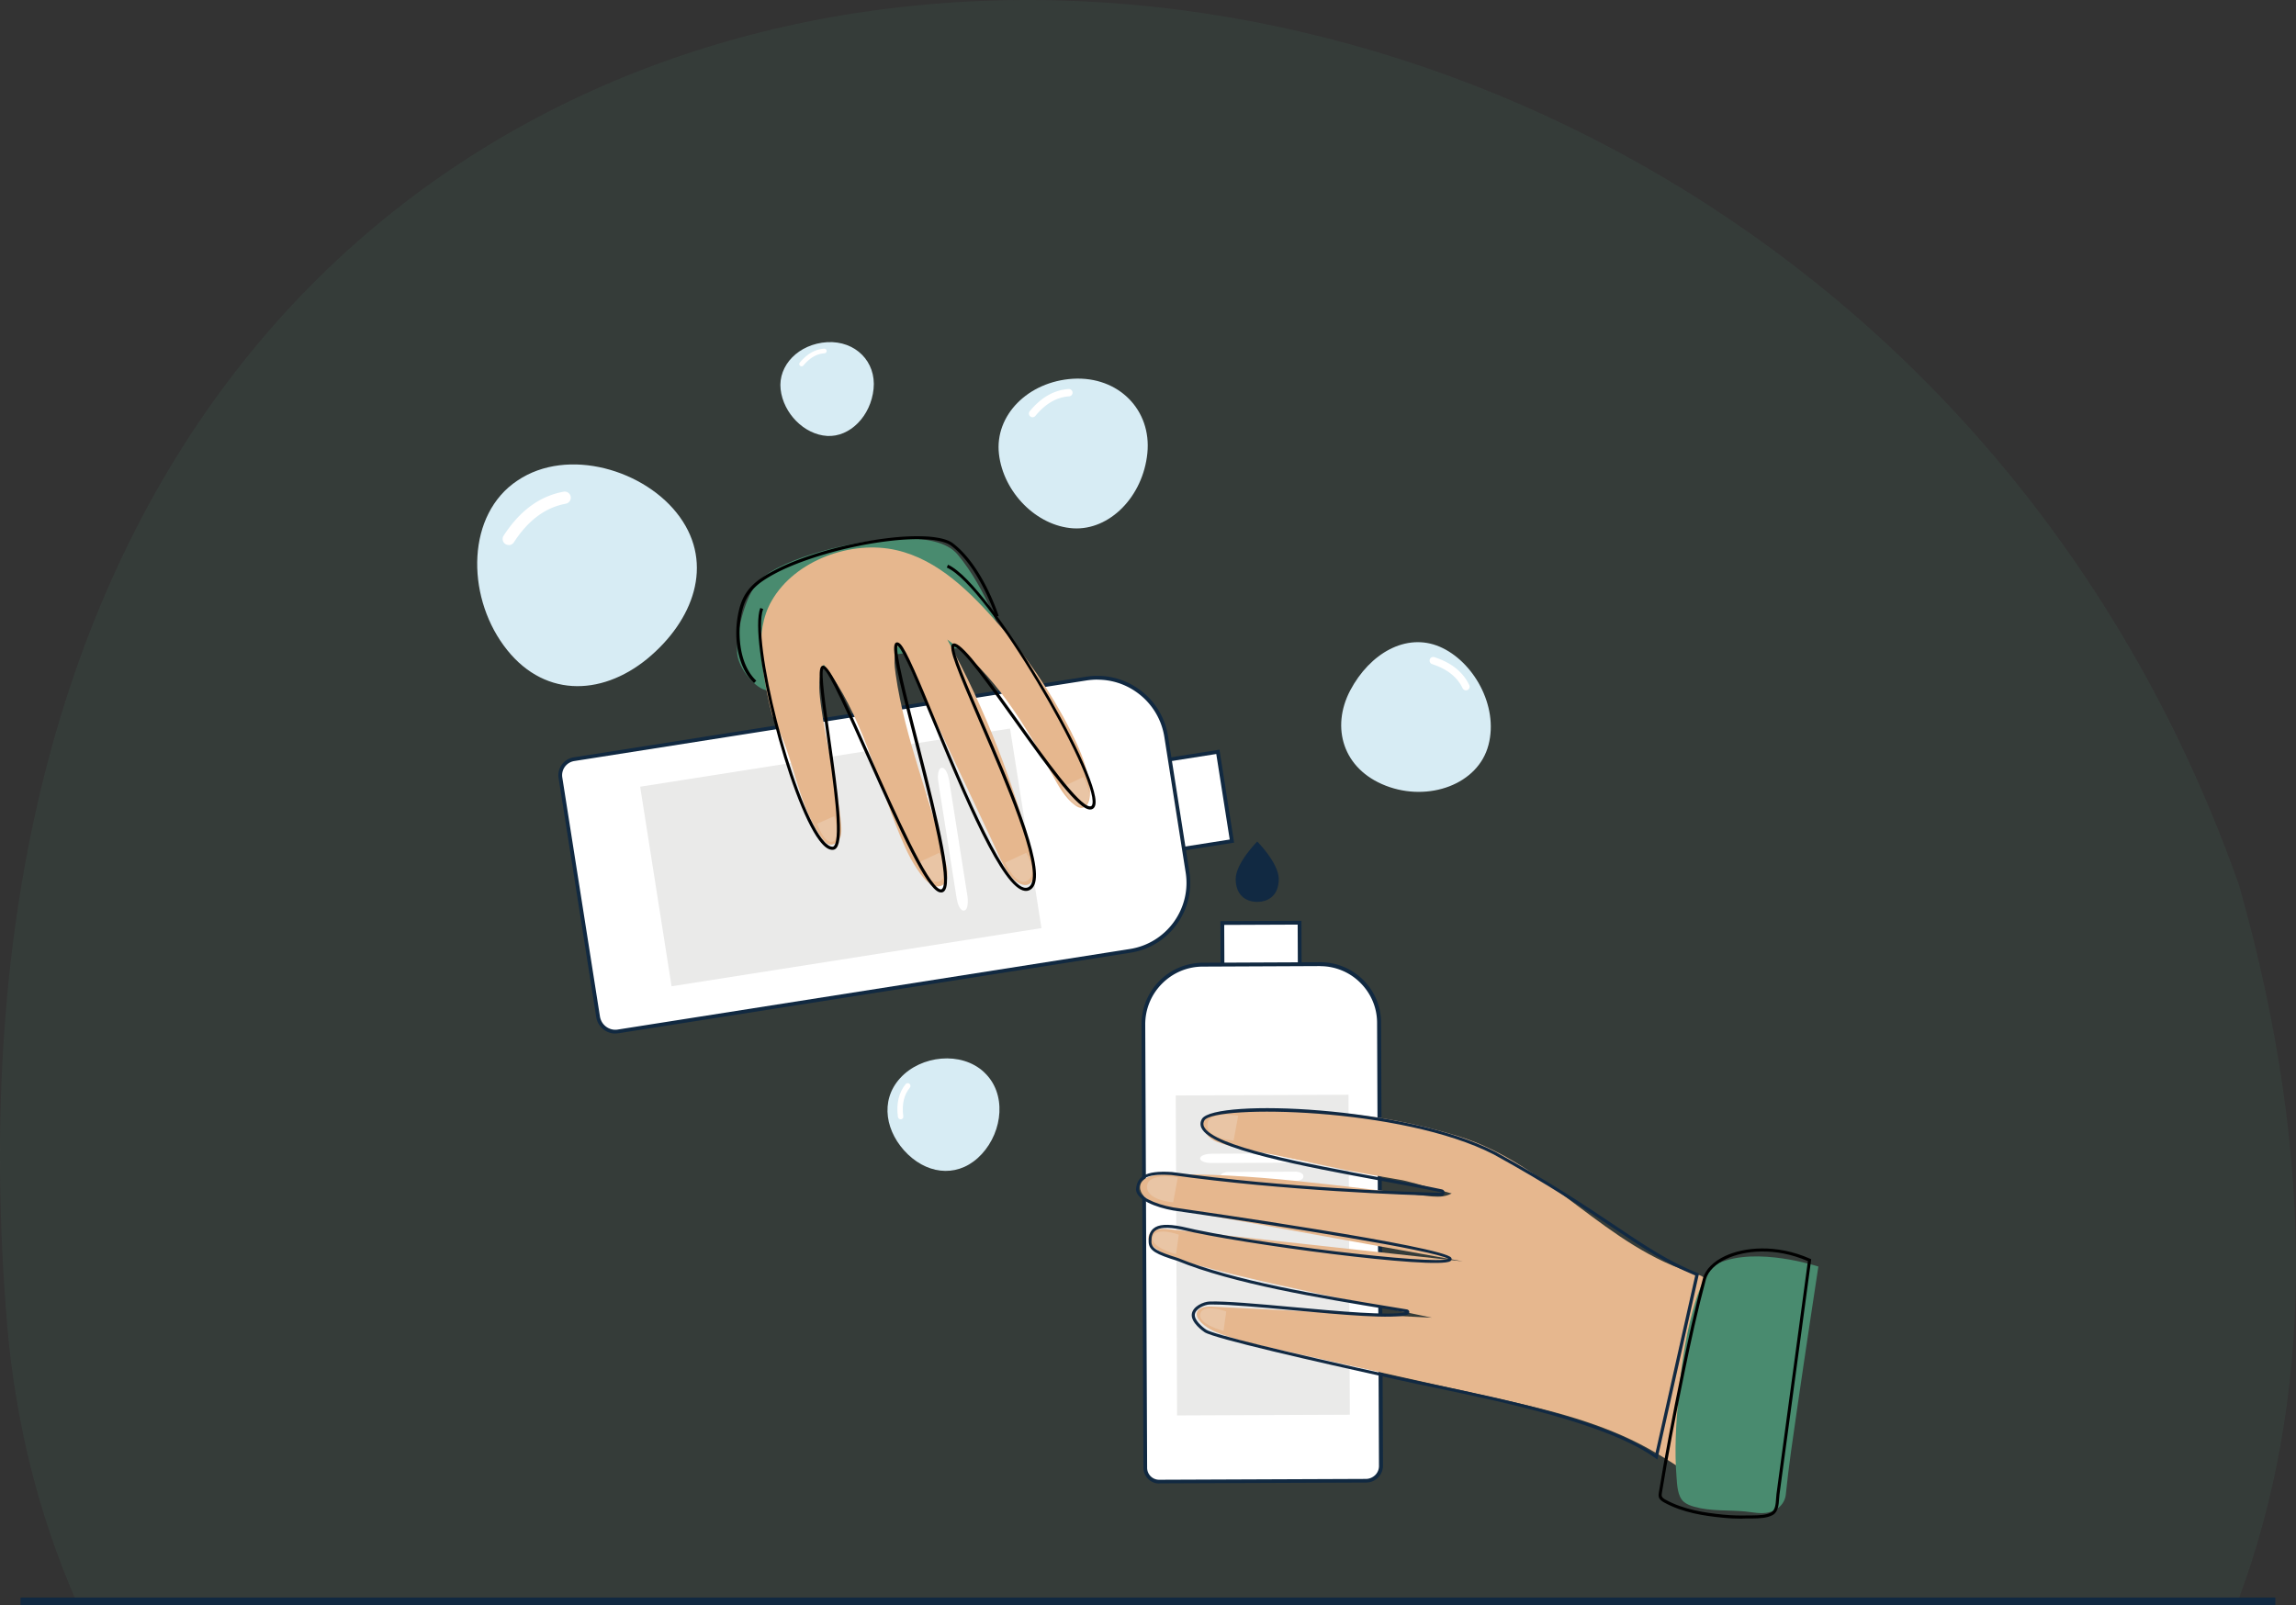
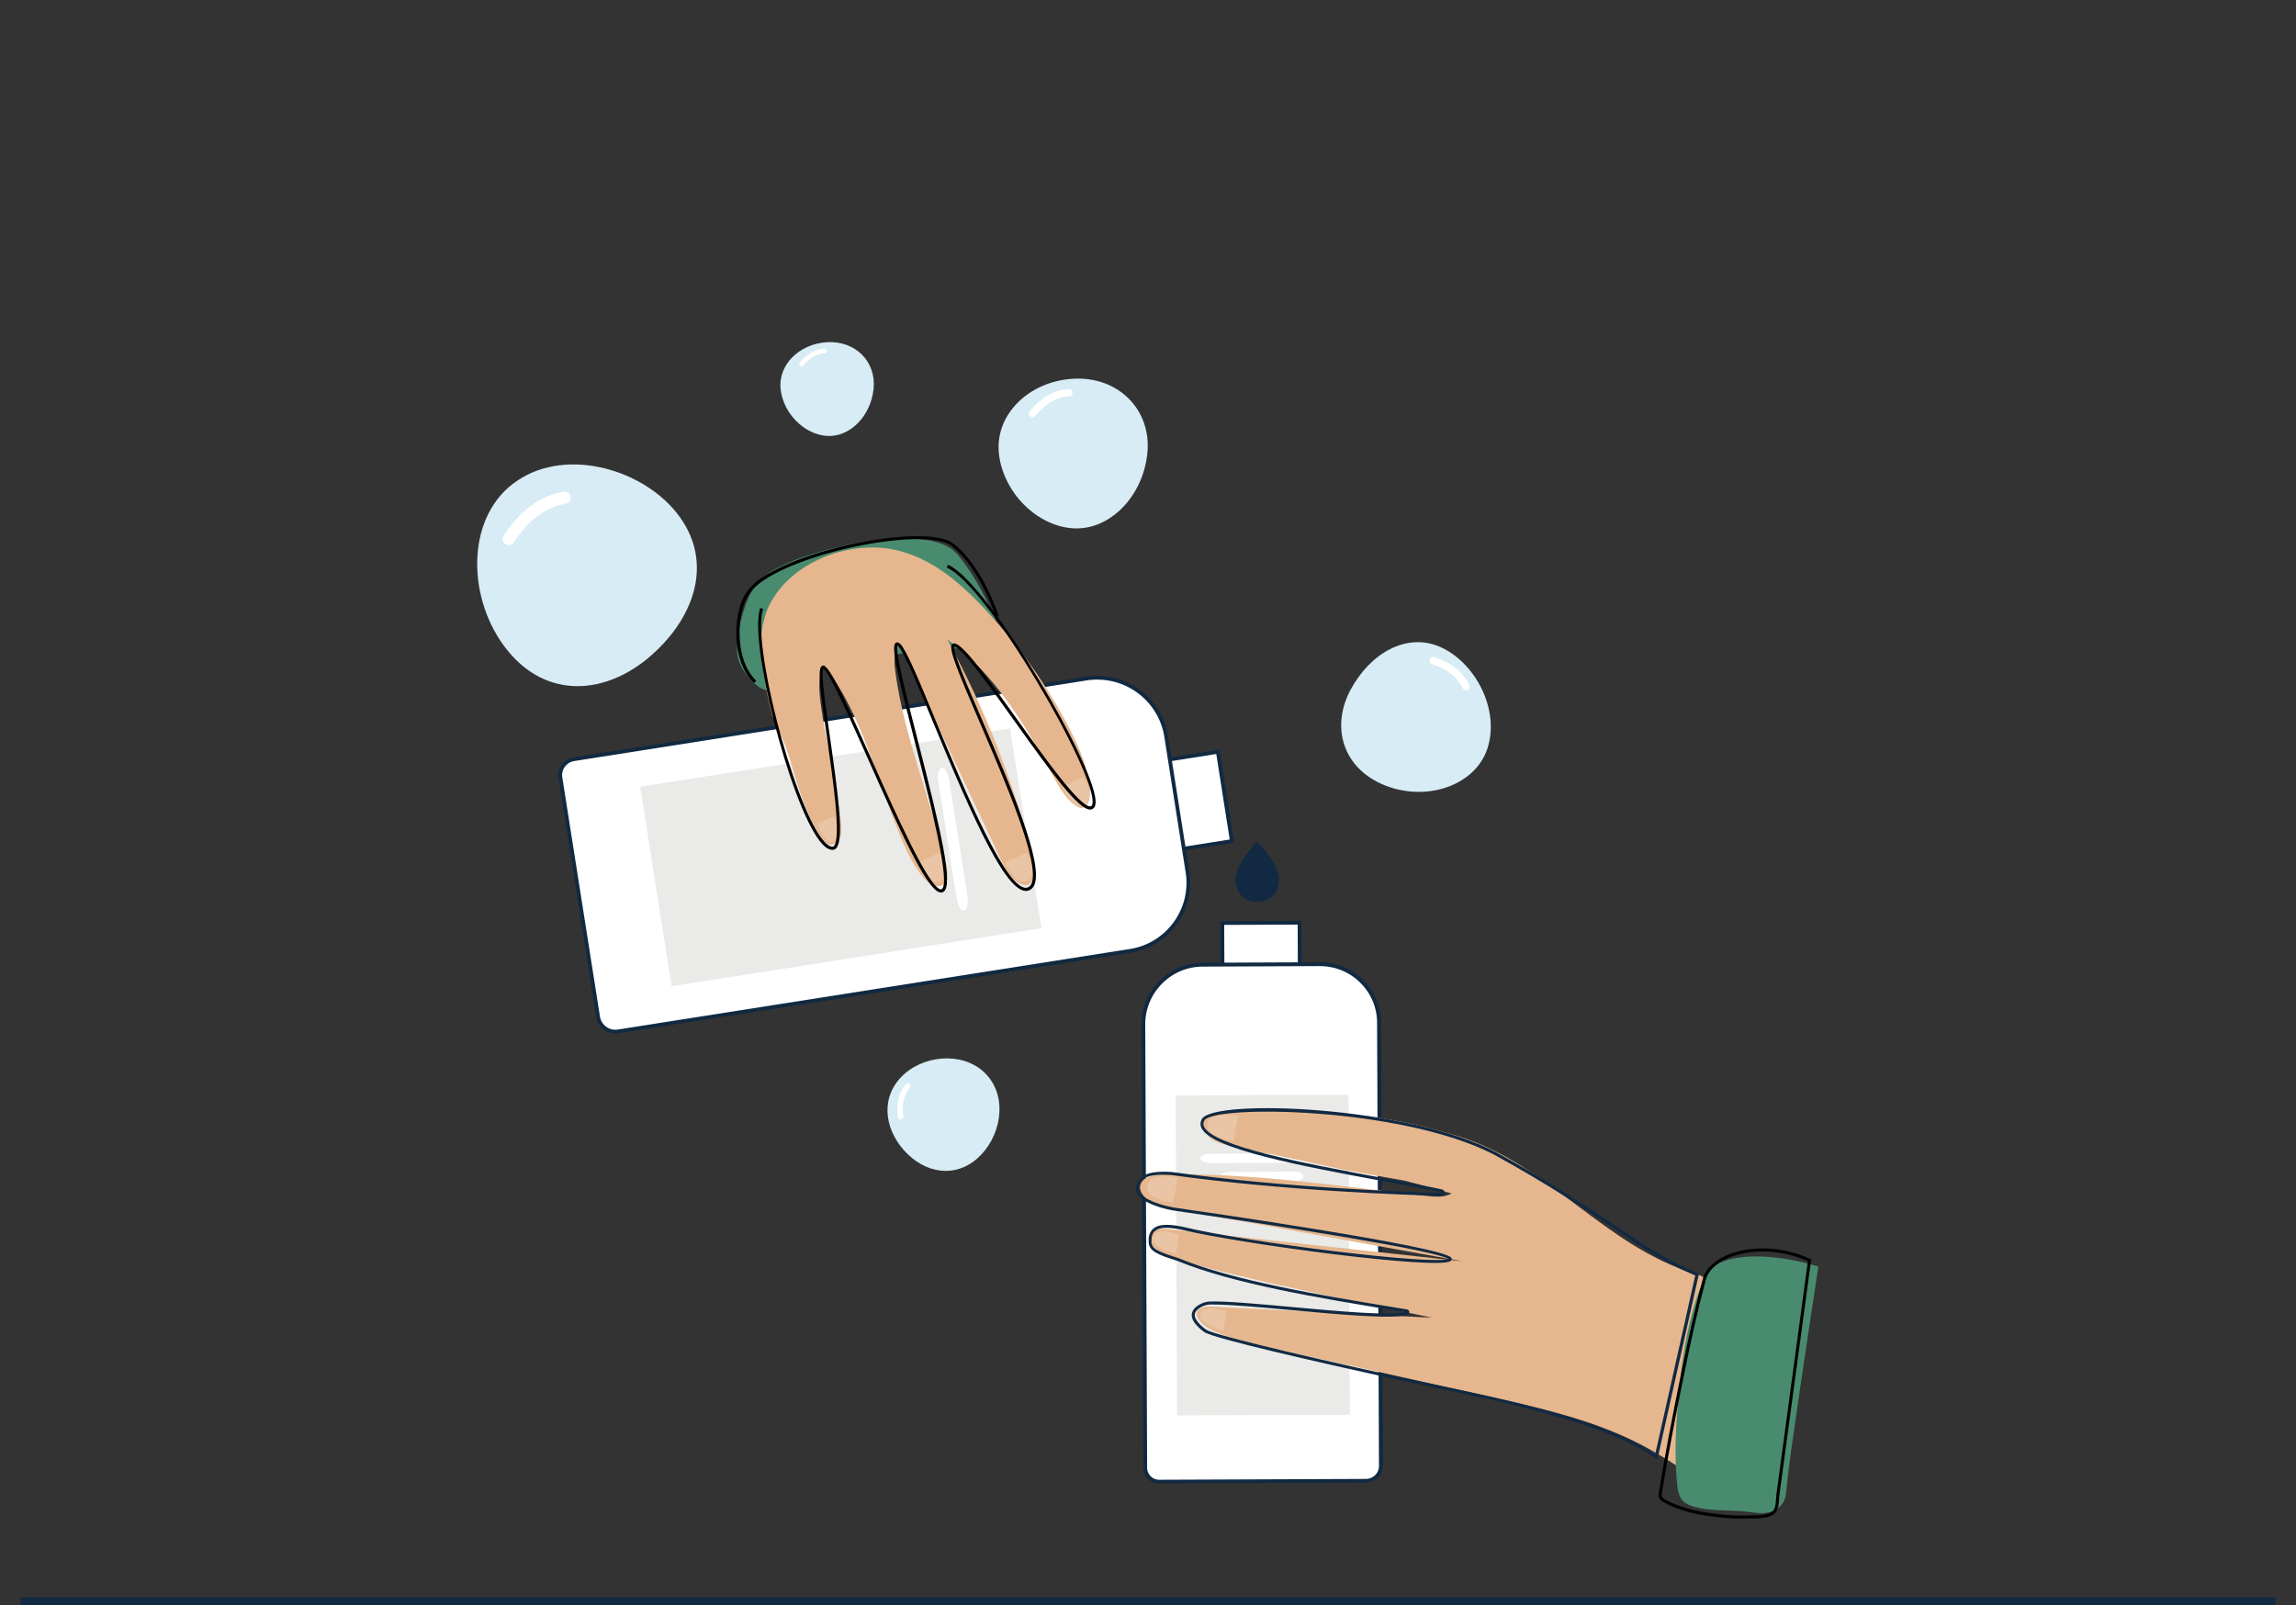
<svg xmlns="http://www.w3.org/2000/svg" id="Layer_2" data-name="Layer 2" viewBox="0 0 303.83 212.45">
  <rect x="0" y="0" width="303.83" height="212.45" fill="#333333" stroke="none" />
  <defs>
    <style>.cls-1{fill:#112942}.cls-1,.cls-10,.cls-2,.cls-4,.cls-5,.cls-7,.cls-8,.cls-9{stroke-width:0}.cls-2{fill:#112941}.cls-4{fill:#eaeae9}.cls-5{fill:#000}.cls-8{fill:#498b6f}.cls-7{fill:#d7ecf4}.cls-9{fill:#e6b78e}.cls-10{fill:#fff}</style>
  </defs>
  <g id="Layer_1-2" data-name="Layer 1">
-     <path fill="#498b6f" stroke-width="0" d="M296.31 211.45H9.89C5.2 200.57 2.11 188.62.97 175.62-17.67-46.92 237.99-48.36 296.3 117.19c10.64 37.56 9.41 68.92.01 94.26z" opacity=".11" />
    <path d="M2.72 211.45H301.1v1H2.72z" class="cls-2" />
    <path d="M132.26 85.63s-2.41-7.31-6.18-11.74c-3.76-4.43-22.76.2-25.37 3.9-1.64 2.33-2.44 6.35-2.36 8.52s3.44 5.36 3.6 3.86c.28-2.56 29-6.88 30.31-4.54z" class="cls-8" />
    <path d="M101.59 91.37h-.05c-1.42-.05-3.92-2.91-4-5.02-.09-2.5.84-6.65 2.51-9.02 2.1-2.97 11.79-5.73 18.42-6.03 4.13-.19 6.91.51 8.23 2.07 3.82 4.5 6.23 11.7 6.33 12.01l-1.47.65c.03.06.07.08.07.08-.67-.5-5.66-.61-14.66.73-8.82 1.32-13.57 2.84-14.22 3.53-.11.6-.56 1-1.15 1zm18.12-18.48c-.38 0-.77 0-1.17.03-7.13.32-15.72 3.28-17.17 5.34-1.56 2.21-2.29 6.08-2.22 8.03.04 1.18 1.38 2.77 2.13 3.3.4-.71 2-1.78 9.1-3.23.17-.04 14.9-2.9 20.53-2.04-.92-2.36-2.87-6.86-5.45-9.9-.85-1-2.87-1.53-5.76-1.53z" class="cls-8" />
    <path d="M169.22 116.34c0 2.09-1.28 3.03-2.85 3.03s-2.85-.94-2.85-3.03 2.85-4.96 2.85-4.96 2.85 2.87 2.85 4.96z" class="cls-1" />
    <path d="m161.16 99.52 1.858 11.814-19.312 3.038-1.859-11.815z" class="cls-10" />
    <path d="m143.5 114.65-1.94-12.3 19.81-3.12 1.94 12.3-19.81 3.12zm-1.37-11.89 1.78 11.32 18.82-2.96-1.78-11.32-18.82 2.96z" class="cls-2" />
    <path d="m154.318 97.503 2.82 17.93a9.112 9.112 0 0 1-7.583 10.415l-67.757 10.659a2.332 2.332 0 0 1-2.664-1.94l-4.976-31.63a2.164 2.164 0 0 1 1.798-2.47l67.797-10.665c5.038-.793 9.77 2.653 10.563 7.691z" class="cls-10" />
    <path d="M81.44 136.8c-1.25 0-2.34-.91-2.54-2.18l-4.98-31.63a2.401 2.401 0 0 1 2-2.75l67.8-10.67c2.5-.39 5.01.21 7.06 1.7a9.44 9.44 0 0 1 3.79 6.19l2.82 17.93c.39 2.47-.21 4.95-1.68 6.97a9.304 9.304 0 0 1-6.11 3.74l-67.76 10.66c-.14.02-.27.03-.4.03zm63.78-46.85c-.47 0-.94.04-1.42.11L76 100.73c-.5.08-.95.35-1.25.76s-.42.92-.34 1.42l4.98 31.63c.09.55.38 1.03.83 1.36.45.33 1 .46 1.54.37l67.76-10.66c4.83-.76 8.14-5.31 7.38-10.13l-2.82-17.93a8.944 8.944 0 0 0-3.59-5.87 8.926 8.926 0 0 0-5.27-1.72z" class="cls-2" />
    <path d="m133.661 96.428 4.155 26.415-48.948 7.7-4.155-26.415z" class="cls-4" />
    <path d="M127.38 120.51c-.21-.1-.36-.32-.47-.54-.28-.52-.37-1.45-.57-2.67-.3-1.93-.64-4.05-1-6.36-.27-1.74-.55-3.47-.78-4.94-.17-1.14-.35-2.11-.43-2.82-.07-.49.04-1.29.29-1.46.17-.16.4-.13.61.1.28.29.5.99.58 1.51.54 3.39 1.82 11.54 2.38 15.08.13.62.21 2.29-.59 2.1h-.02zm-3.29-2.65c-.21-.06-.34-.2-.44-.34-.25-.34-.3-.97-.43-1.78-.2-1.3-.43-2.72-.67-4.27-.18-1.17-.37-2.33-.52-3.32-.11-.77-.24-1.42-.28-1.9-.04-.33.1-.88.36-1.01.18-.12.4-.11.6.04.27.18.45.65.5 1 .36 2.27 1.22 7.75 1.6 10.13.1.42.09 1.54-.69 1.46h-.02z" class="cls-10" />
    <path d="M102.2 94.69c-.53-1.9-.9-3.9-1.2-5.85s-.43-3.96-.09-5.91c.21-1.18.59-2.34 1.19-3.38 3.08-5.42 10.6-8.1 16.53-6.73 5.54 1.27 9.78 5.57 13.41 9.69s7.06 9.11 9.65 14.25c1.04 2.07 1.99 4.23 2.4 6.51.16.88.47 3.49-.89 3.66-.33.04-.65-.14-.93-.34-1.35-.99-2.18-2.52-2.98-3.99-3.66-6.71-7.72-13.49-13.93-17.95 5.04 9.25 8.9 19.14 11.44 29.37.3 1.21.12 3.82-1.81 2.96-1.69-.75-2.83-3.84-3.56-5.38-2.11-4.48-4.23-8.96-6.34-13.44-1.06-2.24-2.11-4.48-3.17-6.72-.53-1.12-1.1-2.23-1.59-3.36-.38-.89-.64-2.01-1.38-2.7-.81 1.02-.59 2.68-.42 3.88 1.23 8.67 4.75 16.77 6.7 25.28.22.95.29 2.19-.57 2.65-.83.44-1.8-.25-2.41-.97-1.36-1.61-2.28-3.54-3.09-5.49-3.2-7.7-5.07-16.16-10.16-22.77-.75 1.51-.63 3.3-.42 4.97.69 5.43 2.25 10.74 2.73 16.2.05.62.09 1.28-.18 1.85s-.94.99-1.53.76c-.3-.12-.52-.38-.72-.64-2.81-3.75-3.53-8.78-5.22-13.06-.1-.25-.2-.5-.31-.75" class="cls-9" />
    <path d="m161.75 122.161 10.22-.043.07 16.71-10.22.043z" class="cls-10" />
    <path d="m161.57 139.13-.07-17.21 10.72-.04.07 17.21-10.72.04zm.43-16.71.07 16.21 9.72-.04-.07-16.21-9.72.04z" class="cls-2" />
    <path d="m159.173 127.682 15.52-.065a7.793 7.793 0 0 1 7.823 7.757l.245 58.62a1.989 1.989 0 0 1-1.981 1.998l-27.36.114a1.852 1.852 0 0 1-1.858-1.842l-.246-58.66a7.893 7.893 0 0 1 7.857-7.922z" class="cls-10" />
    <path d="M153.41 196.36c-1.15 0-2.09-.93-2.1-2.09l-.25-58.66c0-2.18.83-4.22 2.36-5.77s3.57-2.4 5.75-2.41l15.52-.07h.03c2.13 0 4.14.83 5.66 2.33a8.01 8.01 0 0 1 2.38 5.67l.25 58.62c0 .6-.23 1.16-.65 1.59-.42.42-.98.66-1.58.66l-27.36.11zm21.31-68.49h-.03l-15.52.07c-2.04 0-3.96.81-5.4 2.26a7.617 7.617 0 0 0-2.22 5.41l.25 58.66a1.588 1.588 0 0 0 1.59 1.59l27.36-.11c.46 0 .9-.19 1.23-.51s.51-.77.5-1.23l-.25-58.62c0-2.01-.8-3.9-2.23-5.32a7.499 7.499 0 0 0-5.31-2.19z" class="cls-2" />
    <path d="m155.586 144.997 22.86-.096.177 42.35-22.86.095z" class="cls-4" />
    <path d="M175.12 153.42c-.11.17-.32.26-.51.33-.47.17-1.27.13-2.33.14-1.67 0-3.5.01-5.5.02-1.51 0-3.01.01-4.27.02-.99 0-1.83.02-2.44 0-.43 0-1.09-.2-1.2-.43-.11-.17-.06-.35.17-.5.28-.2.9-.3 1.35-.29 2.93-.02 9.99-.04 13.05-.06.54-.03 1.96.12 1.7.77zm-2.66 2.44c-.07.17-.21.26-.35.32-.32.17-.85.13-1.56.13-1.12 0-2.35 0-3.7.02-1.01 0-2.02 0-2.87.01-.66 0-1.23.02-1.64 0-.29 0-.73-.2-.81-.43-.08-.17-.04-.35.11-.5.19-.2.61-.29.91-.29 1.97-.01 6.71-.03 8.77-.04.37-.03 1.32.12 1.14.77z" class="cls-10" />
    <path d="M168.46 152.83c-2.51-.52-5.06-.8-7.46-1.7-.93-.35-1.95-1.43-1.85-2.42.11-1.03 1.39-1.41 2.42-1.51 4.82-.46 9.67-.03 14.51.12 5.49.17 11.61 1.44 16.86 3.06 12.1 3.72 19.49 14.73 31.64 18.3.37.11.77.23.98.56.16.25.16.55.16.84-.01 8.83-.03 17.65-.04 26.48-2.82-1.93-5.64-3.86-8.68-5.43-6.23-3.21-13.15-4.76-19.99-6.29-9.33-2.08-18.66-4.16-27.98-6.24-2.45-.55-4.9-1.09-7.26-1.95-1.13-.41-2.28-.93-3.04-1.85-.22-.26-.4-.58-.37-.91.07-.81 1.16-.99 1.97-.95l29.15 1.47c-3.02-.64-6.04-1.28-9.06-1.91-7.53-1.59-15.06-3.18-22.48-5.18-1.75-.47-3.53-.98-5-2.04-.53-.38-1.06-.95-.96-1.59.16-.99 1.52-1.13 2.52-1.02 13.02 1.43 26.05 2.85 39.07 4.28l-38.29-6.93c-1.43-.26-2.98-.58-3.92-1.69-.29-.34-.51-.76-.5-1.21.05-1.24 1.67-1.65 2.91-1.67 11.74-.26 23.41 1.55 35.08 2.85.93.1 1.92.2 2.82-.14.15-.06.29-.12.43-.2-.17-.03-.33-.08-.49-.13-.46-.15-.93-.22-1.4-.35s-.9-.26-1.35-.39c-.91-.27-1.83-.54-2.76-.76-.33-.08-.66-.15-.99-.2-2.35-.41-4.99-.86-6.54-1.16" class="cls-9" />
    <path d="M240.62 167.64s-8.11-2.7-13.22-.44c-.89.39-1.47 1.35-1.91 2.2-.68 1.33-1.14 2.79-1.53 4.23-1 3.73-1.53 7.62-1.87 11.47-.31 3.41-.51 6.9-.24 10.33.08 1.08.12 2.65.99 3.37.39.32.87.49 1.35.63 2.21.63 4.5.41 6.75.63 1.02.1 2.04.35 3.06.13 1.2-.26 2.19-1.12 2.32-2.41.38-3.75.94-7.48 1.48-11.21.58-4.01 1.18-8.03 1.78-12.04.34-2.26.68-4.53 1.03-6.79 0-.03.01-.07.02-.1z" class="cls-8" />
    <path fill="#e9c5a5" stroke-width="0" d="M163.85 147.67s-3.96-.72-4.07 1.17 3.46 2.13 3.46 2.13l.61-3.3zm-23.31-43.51s1.5 3.3 2.99 2.37-.17-3.68-.17-3.68l-2.83 1.32zm-7.55 10.02s1.5 3.3 2.99 2.37-.17-3.68-.17-3.68l-2.83 1.32zm-11.5 0s1.5 3.3 2.99 2.37-.17-3.68-.17-3.68l-2.83 1.32zm-13.35-5.16s.87 2.68 2.03 2.39.23-3.38.23-3.38l-2.26.99zm47.72 46.82s-3.96-.72-4.07 1.17 3.46 2.13 3.46 2.13l.61-3.3zm.13 7.58s-3.03-1.1-3.43.29 3.07 2.29 3.07 2.29l.36-2.58zm6.28 10.16s-3.03-1.1-3.43.29 3.07 2.29 3.07 2.29l.36-2.58z" />
    <path d="m219.31 193.18-.25-.18c-6.22-4.52-20-7.4-29.12-9.31-1.7-.35-3.25-.68-4.59-.98l-.65-.14c-10.87-2.4-24.08-5.42-25.3-6.24-.19-.13-1.83-1.26-1.69-2.4.13-1.04 1.57-1.63 2.31-1.66 2.07-.08 6.4.31 10.99.73 6.09.56 12.98 1.18 14.95.68l-2.06-.34c-9.23-1.52-20.71-3.41-28.12-6.46-2.78-.86-3.72-1.34-3.78-2.48-.02-.84.19-1.42.63-1.79.66-.56 1.83-.64 3.8-.25 9.03 2.19 33.39 5.12 35.25 4.27-1.58-1.1-22.48-4.41-36.43-6.41-2.27-.41-4.92-1.4-4.92-2.83.16-1.55 1.04-2.51 4.77-2.26 15.01 2.1 31.09 2.64 35.67 2.76v-.07c-2.19-.46-4.88-.96-7.71-1.48-10.69-1.98-22.81-4.23-24.08-7.06-.18-.4-.15-.81.09-1.21 1.76-2.65 27.01-1.7 38.82 4.39 7.27 4.01 12 7.18 15.8 9.73 4.09 2.75 7.05 4.73 10.98 6.32l.16.06-.04.17-5.47 24.44zm-58.68-20.52c-.22 0-.42 0-.6.01-.53.02-1.82.49-1.92 1.31-.09.73.95 1.64 1.51 2.02.9.6 10.07 2.86 25.16 6.18l.65.14c1.34.3 2.89.62 4.58.98 9.03 1.89 22.63 4.73 29.02 9.2l5.3-23.68c-3.88-1.59-6.83-3.57-10.89-6.3-3.79-2.55-8.51-5.72-15.76-9.71-12.21-6.29-36.9-6.59-38.29-4.53-.17.28-.19.55-.07.83 1.18 2.64 13.71 4.96 23.78 6.83 2.84.53 5.53 1.02 7.72 1.49.23.05.37.25.34.48-.03.23-.22.4-.44.38-4.58-.12-20.68-.66-35.7-2.76-3.78-.26-4.2.74-4.33 1.88 0 .91 1.93 1.93 4.58 2.41 3.65.52 35.75 5.16 36.77 6.65.06.09.06.18.05.23-.01.06-.05.15-.17.23-1.82 1.16-27.82-2.28-35.62-4.18-1.8-.35-2.9-.3-3.45.17-.35.29-.5.76-.48 1.47.04.84.73 1.25 3.52 2.12 7.39 3.04 18.85 4.92 28.05 6.44l2.25.37c.16.03.28.15.3.31.01.17-.09.33-.26.39-1.8.62-8.66 0-15.29-.61-4.16-.38-8.11-.74-10.33-.74z" class="cls-1" />
    <path d="M230.59 201.01c-.88 0-1.77-.04-2.65-.13-2.44-.24-5.26-.66-7.72-2.01-.3-.17-.6-.37-.7-.7-.07-.23-.03-.45 0-.64.79-4.84 1.75-9.95 3.02-16.11.8-3.87 1.69-8.04 2.82-12.23.34-1.18 1.39-2.23 2.94-2.95 2.45-1.14 6.69-1.64 11.24.37l.14.06-3.87 28.68-.33 2.47c-.02.17-.03.35-.05.55-.05.78-.11 1.75-.85 2.16-.77.42-1.78.44-2.68.45h-.46c-.28 0-.57.01-.85.01zm-4.84-31.71c-1.12 4.18-2.02 8.34-2.81 12.2-1.27 6.15-2.23 11.26-3.02 16.09-.02.15-.05.32-.01.45.06.2.28.34.51.47 2.4 1.31 5.17 1.72 7.56 1.96 1.14.11 2.3.15 3.45.11h.46c.85-.01 1.81-.03 2.49-.4.55-.3.6-1.11.65-1.83.01-.21.03-.4.05-.58l.33-2.47 3.83-28.38c-4.37-1.89-8.42-1.4-10.77-.31-1.45.67-2.41 1.63-2.72 2.69zm-101.24-51.18c-.08 0-.16-.01-.24-.04-1.71-.59-5.01-7.74-9.47-17.77-2.4-5.39-5.11-11.48-5.85-11.79-.34.55.31 5.05.88 9.04 1.12 7.81 1.84 13.44.87 14.66-.13.16-.28.25-.46.26-.55.06-1.15-.36-1.82-1.24-4-5.28-9.4-26.55-7.81-30.77l.38.14c-1.56 4.15 3.8 25.16 7.75 30.38.56.74 1.07 1.11 1.46 1.08.04 0 .11-.02.18-.11.94-1.18-.11-8.48-.95-14.35-.98-6.87-1.27-9.29-.6-9.49.78-.25 2.37 3.11 6.34 12.03 3.37 7.56 7.56 16.98 9.23 17.55.11.04.17.02.2 0 1.28-.68-1.51-11.55-3.54-19.5-2.36-9.21-3.19-12.73-2.51-13.13.16-.1.36-.04.58.16.79.74 2.51 4.89 4.69 10.15 3.81 9.2 9.59 23.09 12.19 22.08.22-.09.39-.26.5-.53 1.14-2.74-3.48-13.48-6.86-21.32-3.04-7.06-4.15-9.79-3.66-10.33.06-.06.19-.16.41-.1 1.3.38 4.46 4.81 8.13 9.94 3.69 5.17 8.29 11.61 9.72 11.61.13 0 .26-.04.31-.31.76-3.68-13.77-28.88-19.27-31.3l.16-.37c2.9 1.28 8.15 8.75 12.09 15.31 3.87 6.44 7.84 14.34 7.41 16.45-.11.55-.49.64-.7.64-1.53 0-4.98-4.67-10.05-11.78-3.32-4.65-6.74-9.45-7.91-9.79-.31.49 1.75 5.27 3.74 9.88 3.6 8.35 8.07 18.74 6.86 21.64-.15.37-.4.62-.72.75-2.76 1.08-7.39-9.46-12.71-22.3-2.07-5.01-3.87-9.33-4.59-10.01-.05-.04-.08-.07-.1-.08-.34.76 1.27 7.07 2.71 12.65 2.96 11.55 4.79 19.18 3.34 19.95-.09.05-.18.07-.28.07z" class="cls-5" />
    <path d="M99.77 90.4c-1.89-1.8-2.27-4.62-2.33-6.13-.04-1.2.08-2.42.38-3.63.43-1.76 1.32-3.02 2.89-4.1.48-.33 1.02-.65 1.63-.97.59-.31 1.21-.61 1.9-.91.67-.29 1.36-.56 2.12-.83.73-.26 1.5-.51 2.28-.75a52.098 52.098 0 0 1 4.78-1.19c.8-.16 1.6-.31 2.38-.43.79-.12 1.56-.22 2.29-.3.76-.08 1.46-.13 2.15-.16.7-.03 1.33-.03 1.94-.01.62.02 1.17.07 1.68.15.53.08.97.18 1.36.32.38.13.68.29.92.48 3.87 2.98 5.92 9.32 6.01 9.58l-.38.12c-.02-.06-2.1-6.49-5.87-9.39-.21-.16-.47-.3-.81-.42-.37-.13-.78-.23-1.28-.31-.49-.08-1.03-.12-1.63-.14-.6-.02-1.22-.02-1.91.01-.68.03-1.37.08-2.12.16-.73.08-1.49.18-2.27.3-.77.12-1.57.26-2.36.43a51.299 51.299 0 0 0-7 1.93c-.75.27-1.44.54-2.09.82-.68.29-1.29.58-1.87.89-.6.32-1.12.63-1.59.95-1.48 1.01-2.32 2.2-2.73 3.86-.29 1.18-.41 2.36-.36 3.52.05 1.45.41 4.15 2.2 5.85l-.28.29z" class="cls-5" />
    <path d="M151.83 59.99c-.58 5.73-4.98 10.23-9.82 9.94-4.84-.31-9.24-4.76-9.82-9.85-.58-5.08 3.82-9.59 9.82-9.95 6-.34 10.4 4.13 9.82 9.86zm45.14 38.61c-1.34 5.21-7.92 7.59-13.58 5.4-5.69-2.2-7.29-7.71-4.72-12.61 2.6-4.91 7.4-7.69 11.85-5.79 4.42 1.9 7.82 7.81 6.45 13z" class="cls-7" />
    <path d="M189.36 87.82a.498.498 0 0 1-.16-.53c.08-.26.36-.39.61-.31 2.27.74 3.78 1.96 4.62 3.7.12.24.01.53-.23.65-.24.12-.53.01-.65-.23-.72-1.5-2.04-2.54-4.04-3.2a.53.53 0 0 1-.15-.08zm-52.48-32.66c-.17.1-.39.09-.55-.05a.49.49 0 0 1-.06-.69c1.53-1.84 3.21-2.79 5.14-2.93.27-.02.5.18.52.45.02.27-.18.5-.45.52-1.66.12-3.12.96-4.46 2.58-.04.05-.08.08-.13.11z" class="cls-10" />
    <path d="M130.21 141.91c3.03 2.79 2.51 7.8-.29 10.84-2.82 3.06-6.81 2.87-9.77.05-2.94-2.83-3.79-7.08-1.03-10.1 2.74-3.02 8.09-3.6 11.1-.79z" class="cls-7" />
    <path d="M119.54 147.87c-.03.14-.15.26-.31.28-.2.03-.38-.12-.41-.32-.23-1.78.11-3.2 1.02-4.33.13-.16.36-.18.51-.05.16.13.18.36.05.51-.79.97-1.07 2.21-.87 3.78v.13z" class="cls-10" />
    <path d="M115.6 51.47c-.36 3.59-3.12 6.41-6.15 6.23-3.04-.19-5.79-2.99-6.15-6.17-.36-3.18 2.39-6.01 6.15-6.24 3.76-.21 6.52 2.59 6.15 6.18z" class="cls-7" />
    <path d="M106.23 48.45a.32.32 0 0 1-.35-.03.303.303 0 0 1-.04-.43c.96-1.15 2.01-1.75 3.22-1.84.17-.01.31.11.33.28a.31.31 0 0 1-.28.33c-1.04.07-1.95.6-2.8 1.62-.02.03-.05.05-.08.07z" class="cls-10" />
    <path d="M89.96 68.43c4.51 6.26 1.85 13.67-4.31 18.77-6.2 5.06-13.98 5.12-19-1.77-4.98-6.81-4.89-17.37 1.82-21.82 6.67-4.51 17.02-1.4 21.49 4.82z" class="cls-7" />
    <path d="M67.32 72.14a.803.803 0 0 1-.67-1.25c2.17-3.32 4.76-5.22 7.93-5.81a.807.807 0 1 1 .29 1.59c-2.71.51-4.96 2.18-6.87 5.11-.16.24-.41.37-.68.37z" class="cls-10" />
  </g>
</svg>